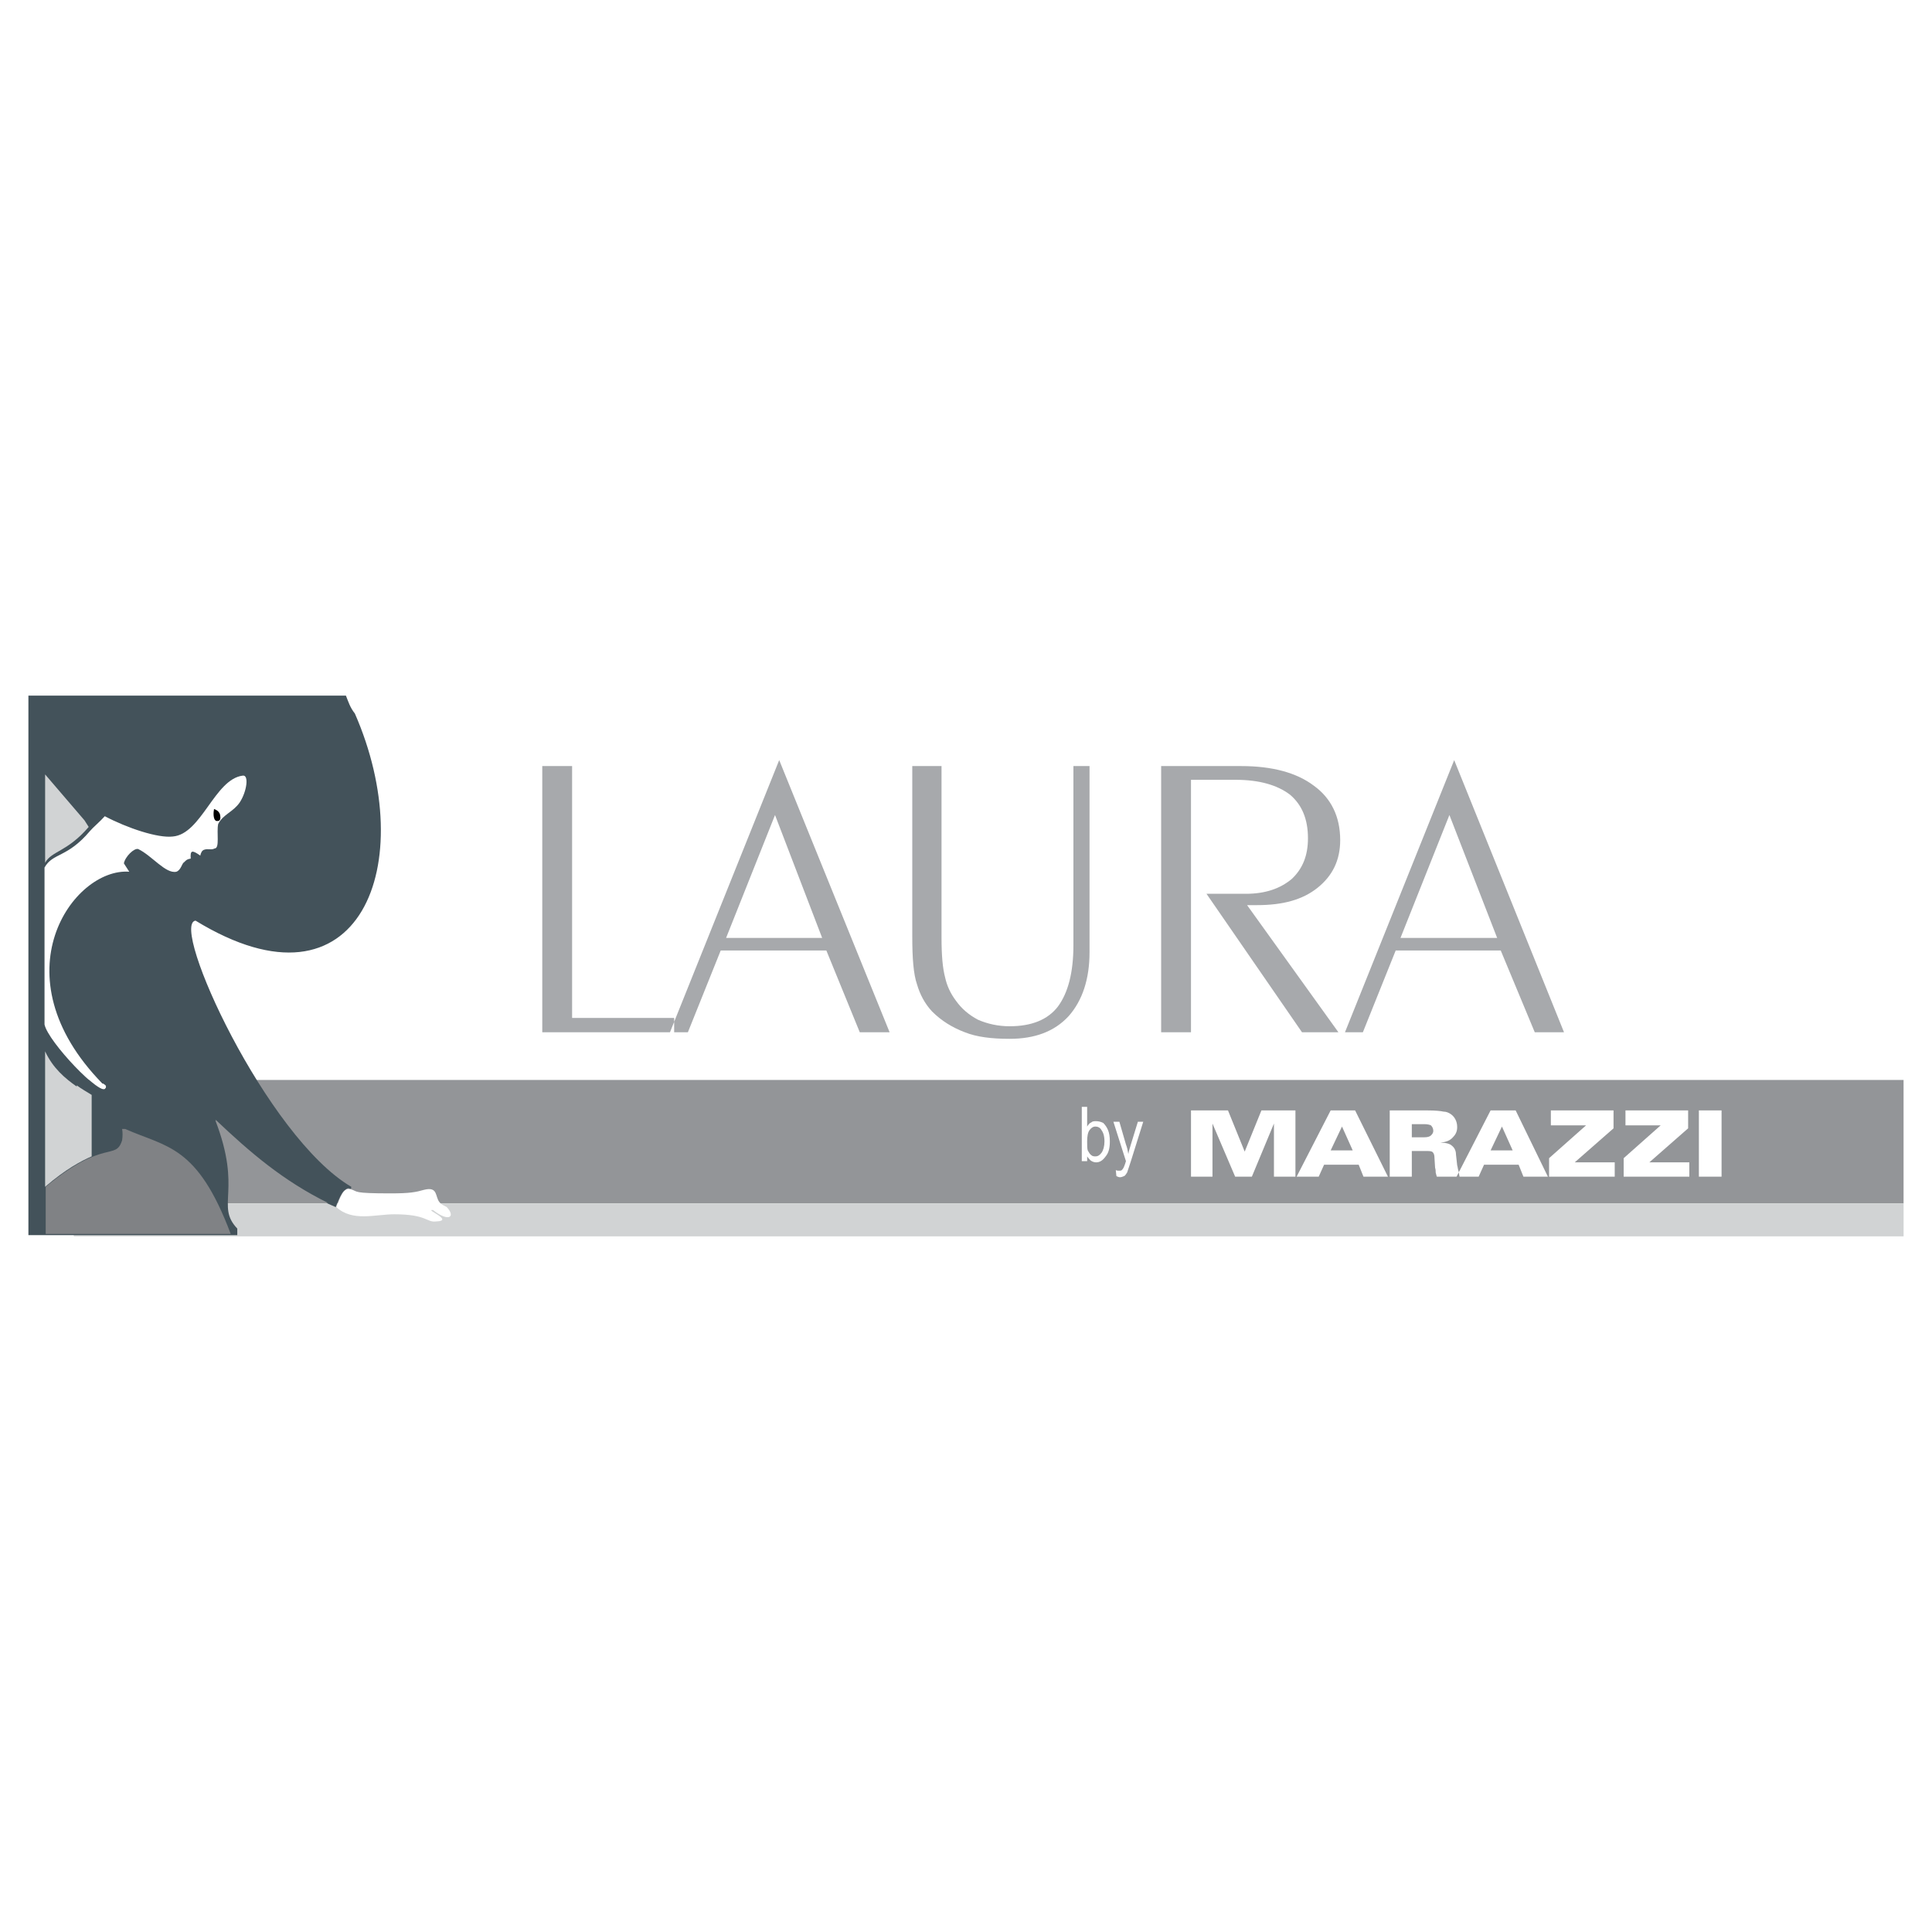
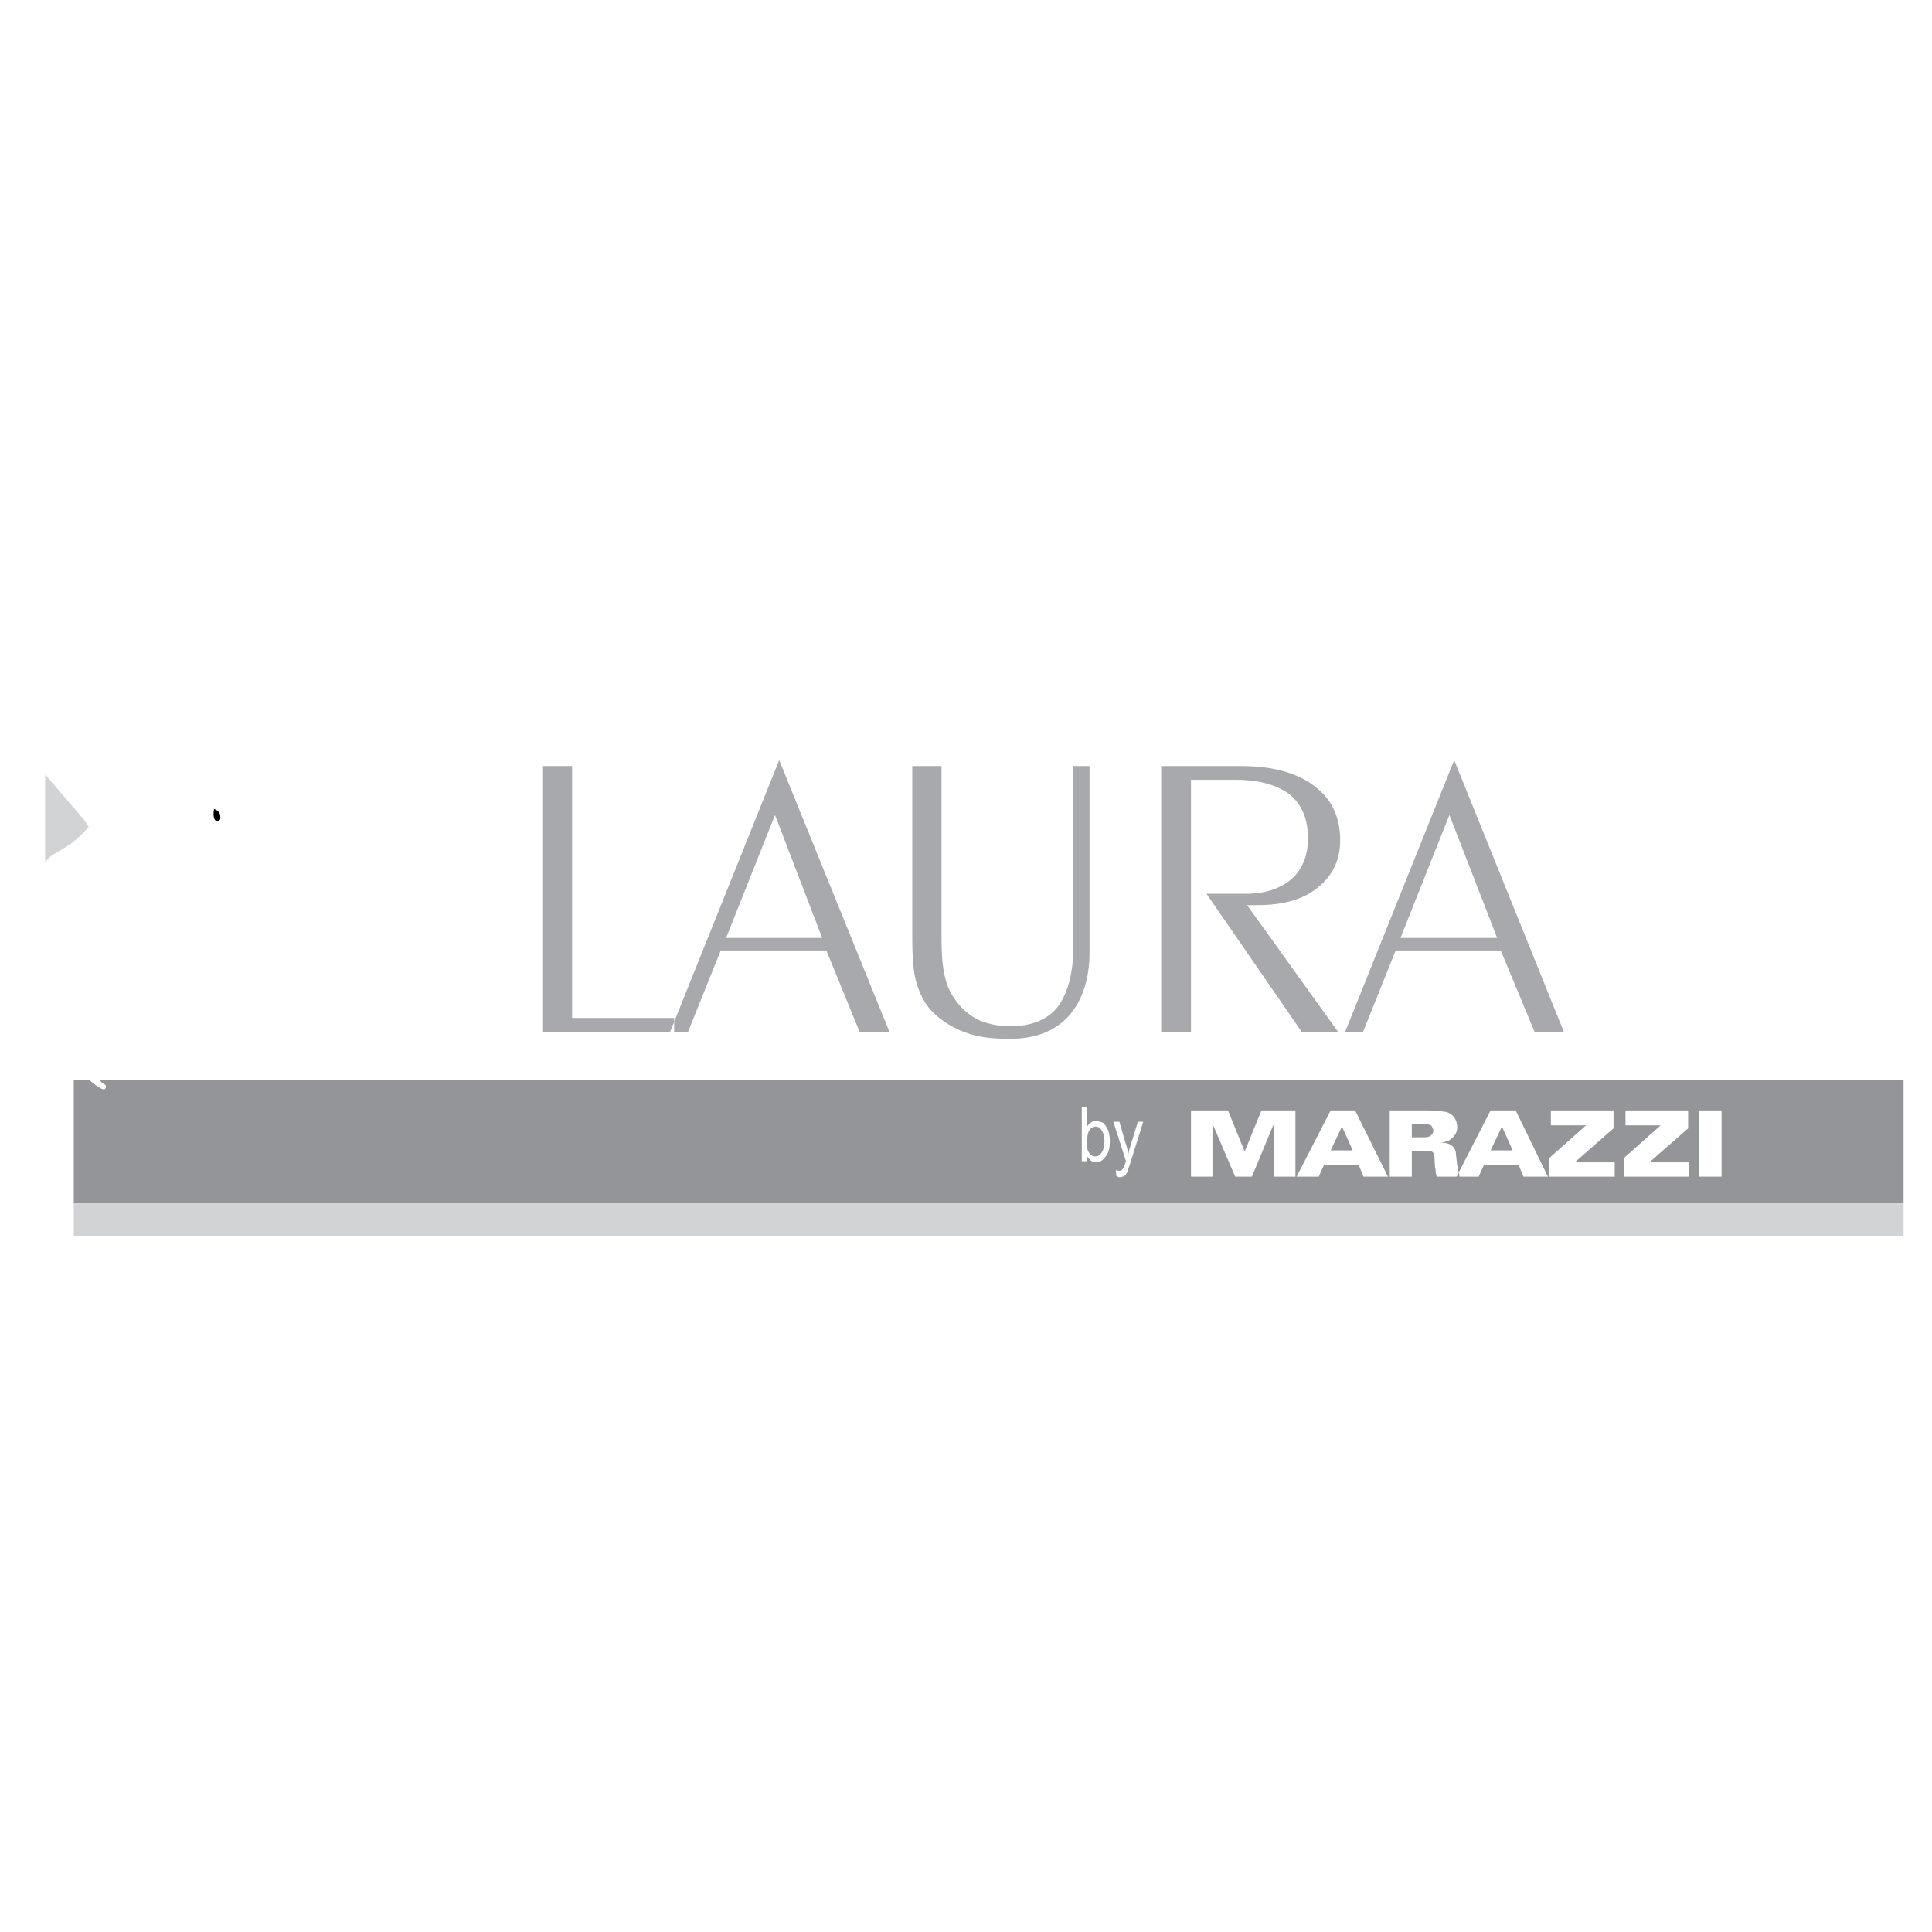
<svg xmlns="http://www.w3.org/2000/svg" version="1.0" id="Layer_1" x="0px" y="0px" width="192.756px" height="192.756px" viewBox="0 0 192.756 192.756" enable-background="new 0 0 192.756 192.756" xml:space="preserve">
  <g>
    <polygon fill-rule="evenodd" clip-rule="evenodd" fill="#FFFFFF" points="0,0 192.756,0 192.756,192.756 0,192.756 0,0  " />
    <path fill-rule="evenodd" clip-rule="evenodd" fill="#939598" d="M189.921,120.076H7.36V107.75h1.548   c0.833,0.715,1.488,1.131,1.607,0.834c0.06-0.059,0.06-0.059,0.06-0.178v-0.061c-0.06-0.119-0.119-0.119-0.179-0.178   c-0.06,0-0.06-0.061-0.06-0.061h-0.119c-0.06-0.119-0.179-0.238-0.298-0.357h180V120.076L189.921,120.076z" />
    <polygon fill-rule="evenodd" clip-rule="evenodd" fill="#D1D3D4" points="189.921,120.076 7.36,120.076 7.36,123.352    189.921,123.352 189.921,120.076  " />
    <path fill-rule="evenodd" clip-rule="evenodd" d="M21.353,80.718c0.178,0.06,0.476,0.179,0.595,0.536   c0.06,0.298,0.119,0.715-0.357,0.655C21.234,81.79,21.293,81.016,21.353,80.718L21.353,80.718z" />
-     <path fill-rule="evenodd" clip-rule="evenodd" fill="#43525A" d="M12.243,113.406c0,0.119-0.06,0.238-0.06,0.357   c-0.179,0.418-0.298,0.715-0.596,0.834c-0.774,0.596-2.441-0.059-7.145,3.811v-13.457c0.833,1.609,2.024,2.621,3.215,3.514v-0.178   C10.04,110.014,12.48,110.906,12.243,113.406L12.243,113.406z" />
    <path fill-rule="evenodd" clip-rule="evenodd" fill="#43525A" d="M34.988,118.588c-0.119,0-0.238,0-0.357,0   C34.81,118.588,34.929,118.707,34.988,118.588L34.988,118.588z" />
-     <path fill-rule="evenodd" clip-rule="evenodd" fill="#43525A" d="M34.453,118.707c0.298-0.299,0.476-0.061,0.536-0.119   c0.06-0.061,0.06-0.061,0.06-0.18c-8.455-4.941-18.161-26.198-15.541-26.556c16.553,10.122,22.389-5.835,15.898-20.662   c-0.477-0.596-0.655-1.191-0.893-1.787H2.834v53.828h20.84v-0.656c-2.203-2.322,0.536-3.75-2.203-10.836   c0,0.059,0.059,0.059,0.119,0.119c-0.06-0.061-0.06-0.119-0.119-0.18c3.513,3.336,6.788,6.133,11.253,8.336h-0.178   c0.297,0.119,0.655,0.299,0.953,0.418C33.917,119.303,34.214,118.826,34.453,118.707L34.453,118.707z M10.396,108.168   c0.06,0.059,0.119,0.059,0.179,0.178v0.061c0,0.119,0,0.119-0.06,0.178c-0.417,0.893-5.716-4.645-6.073-6.371   c0-4.941,0-10.718,0-15.66c0.833-1.489,2.263-0.953,4.525-3.632c0.298-0.357,1.012-0.953,1.488-1.488   c2.263,1.191,5.299,2.203,6.788,2.024c2.858-0.238,4.168-5.716,6.967-6.073c0.655-0.119,0.417,1.608-0.298,2.68   c-0.655,0.953-1.667,1.19-2.144,2.144c-0.179,0.833,0.179,2.441-0.357,2.441c-0.298,0.179-0.655,0-1.012,0.119   c-0.238,0.06-0.357,0.297-0.417,0.595c-0.833-0.595-1.012-0.536-0.953,0.298c-0.357,0.06-0.417,0.119-0.655,0.357   c-0.238,0.119-0.297,0.774-0.774,0.953c-1.072,0.238-2.441-1.608-3.811-2.263c-0.417-0.119-1.311,0.773-1.429,1.429l0.536,0.834   C7.3,86.553-0.381,97.271,10.218,108.107h0.119C10.337,108.107,10.337,108.168,10.396,108.168L10.396,108.168z" />
-     <path fill-rule="evenodd" clip-rule="evenodd" fill="#FFFFFF" d="M33.56,120.434c1.607,1.488,3.87,0.715,5.775,0.715   c3.275,0,3.215,0.834,4.168,0.715c1.906-0.061-1.25-1.252-0.297-1.133c1.608,1.252,2.263,0.656,1.369-0.297   c-0.297-0.18-0.536-0.238-0.714-0.477c-0.477-0.535-0.119-1.607-1.548-1.25c-0.834,0.238-1.429,0.357-3.334,0.357   c-3.871,0-3.215-0.18-3.99-0.418C34.274,118.408,33.917,119.48,33.56,120.434L33.56,120.434z" />
-     <path fill-rule="evenodd" clip-rule="evenodd" fill="#808285" d="M12.183,112.633c0.06,0.357,0.06,0.715,0,1.131   c-0.655,2.084-1.727-0.238-7.622,4.645v4.705H23.02c-3.334-8.873-6.371-8.635-10.54-10.48H12.183L12.183,112.633z" />
    <path fill-rule="evenodd" clip-rule="evenodd" fill="#A7A9AC" d="M57.079,101.559h10.182v1.428H54.102V76.431h2.977V101.559   L57.079,101.559z M72.441,93.579h9.587l-4.704-12.266L72.441,93.579L72.441,93.579z M71.906,94.83h10.539l3.334,8.157h2.977   L77.741,75.835l-10.896,27.151h1.787L71.906,94.83L71.906,94.83z M108.703,76.431v18.578c0,2.679-0.714,4.822-2.084,6.371   c-1.429,1.549-3.394,2.264-5.895,2.264c-1.786,0-3.275-0.18-4.466-0.656c-1.25-0.477-2.322-1.131-3.275-2.084   c-0.714-0.773-1.19-1.666-1.488-2.68c-0.357-1.012-0.477-2.619-0.477-4.763V76.431h2.918V93.52c0,1.846,0.119,3.096,0.357,3.99   c0.179,0.832,0.536,1.607,1.072,2.32c0.596,0.834,1.31,1.43,2.203,1.906c0.953,0.418,2.025,0.654,3.156,0.654   c2.203,0,3.811-0.654,4.823-1.965c1.012-1.369,1.548-3.393,1.548-6.132V76.431H108.703L108.703,76.431z M118.826,102.986h-2.978   V76.431h7.979c3.097,0,5.538,0.655,7.265,1.965c1.727,1.25,2.62,3.097,2.62,5.418c0,2.024-0.774,3.573-2.263,4.764   s-3.453,1.727-6.014,1.727c-0.238,0-0.477,0-0.596,0c-0.179,0-0.298,0-0.417,0l9.11,12.682h-3.632l-9.527-13.813h3.93   c1.965,0,3.454-0.536,4.585-1.488c1.072-1.012,1.608-2.322,1.608-4.049c0-1.906-0.596-3.335-1.787-4.347   c-1.25-0.952-3.036-1.488-5.418-1.488h-4.466V102.986L118.826,102.986z M139.726,93.579h9.646l-4.764-12.266L139.726,93.579   L139.726,93.579z M139.249,94.83l-3.274,8.157h-1.786l10.896-27.151l10.956,27.151h-2.918l-3.394-8.157H139.249L139.249,94.83z" />
    <path fill-rule="evenodd" clip-rule="evenodd" fill="#FFFFFF" d="M118.826,117.396v-6.609h3.691l1.667,4.109l1.668-4.109h3.394   v6.609h-2.144v-5.299l-2.203,5.299h-1.667l-2.263-5.299v5.299H118.826L118.826,117.396z M134.962,114.777l-1.071-2.383   l-1.131,2.383H134.962L134.962,114.777z M131.568,117.396h-2.203l3.395-6.609h2.44l3.275,6.609h-2.441l-0.477-1.191h-3.453   L131.568,117.396L131.568,117.396z M140.857,112.156v1.311h1.25c0.298,0,0.536-0.061,0.655-0.18s0.238-0.238,0.238-0.475   c0-0.238-0.119-0.418-0.238-0.537c-0.119-0.059-0.357-0.119-0.655-0.119H140.857L140.857,112.156z M138.654,117.396v-6.609h3.751   c0.834,0,1.369,0.061,1.607,0.119c0.298,0,0.536,0.119,0.715,0.238s0.357,0.297,0.477,0.535s0.179,0.477,0.179,0.775   c0,0.477-0.179,0.773-0.477,1.07c-0.298,0.299-0.655,0.418-1.191,0.477c0.536,0,0.953,0.119,1.132,0.299   c0.238,0.178,0.417,0.477,0.417,0.893l0.119,1.072c0.06,0.178,0.06,0.357,0.119,0.535c0.06,0.18,0.06,0.357,0.119,0.596h-2.263   c-0.06-0.119-0.06-0.238-0.119-0.416c0-0.119,0-0.299-0.06-0.477l-0.06-0.953c0-0.299-0.06-0.477-0.179-0.596   s-0.357-0.119-0.715-0.119h-1.369v2.561H138.654L138.654,117.396z M150.92,114.777l-1.071-2.383l-1.132,2.383H150.92   L150.92,114.777z M147.526,117.396l0.536-1.191h3.453l0.477,1.191h2.441l-3.216-6.609h-2.501l-3.394,6.609H147.526L147.526,117.396   z M157.112,115.967h3.989v1.43h-6.549v-1.846l3.691-3.275h-3.514v-1.488h6.253v1.787L157.112,115.967L157.112,115.967z    M164.556,115.967h3.989v1.43h-6.55v-1.846l3.692-3.275h-3.514v-1.488h6.252v1.787L164.556,115.967L164.556,115.967z    M169.498,117.396v-6.609h2.263v6.609H169.498L169.498,117.396z" />
    <path fill-rule="evenodd" clip-rule="evenodd" fill="#FFFFFF" d="M108.465,115.848h-0.535v-5.418h0.535v1.965   c0.119-0.178,0.238-0.357,0.417-0.416c0.119-0.119,0.298-0.119,0.477-0.119c0.238,0,0.477,0.059,0.715,0.178   c0.179,0.18,0.356,0.418,0.476,0.715s0.179,0.654,0.179,1.131c0,0.656-0.119,1.133-0.416,1.488   c-0.298,0.418-0.596,0.596-0.953,0.596c-0.179,0-0.357-0.059-0.536-0.178c-0.119-0.119-0.238-0.238-0.357-0.418V115.848   L108.465,115.848z M108.465,113.883c0,0.357,0,0.715,0.06,0.895c0.119,0.178,0.179,0.357,0.357,0.475   c0.119,0.119,0.298,0.119,0.417,0.119c0.238,0,0.417-0.119,0.596-0.355c0.179-0.238,0.298-0.656,0.298-1.133   c0-0.535-0.119-0.893-0.298-1.131c-0.119-0.238-0.357-0.357-0.596-0.357s-0.417,0.119-0.596,0.357S108.465,113.406,108.465,113.883   L108.465,113.883z" />
    <path fill-rule="evenodd" clip-rule="evenodd" fill="#FFFFFF" d="M111.383,117.338l-0.06-0.596   c0.119,0.059,0.238,0.059,0.298,0.059c0.119,0,0.238,0,0.298-0.059c0.06-0.061,0.119-0.119,0.179-0.238   c0,0,0.119-0.238,0.238-0.656l-1.251-3.93h0.596l0.655,2.264c0.119,0.297,0.179,0.596,0.238,0.953   c0.059-0.357,0.178-0.656,0.237-0.895l0.715-2.322h0.536l-1.251,3.99c-0.179,0.535-0.297,0.893-0.356,1.072   c-0.119,0.178-0.179,0.297-0.298,0.357c-0.119,0.059-0.298,0.117-0.417,0.117S111.502,117.396,111.383,117.338L111.383,117.338z" />
    <path fill-rule="evenodd" clip-rule="evenodd" fill="#D1D3D4" d="M8.849,82.504c-2.144,2.5-3.692,2.381-4.347,3.572v-8.812   l3.93,4.585L8.849,82.504L8.849,82.504z" />
-     <path fill-rule="evenodd" clip-rule="evenodd" fill="#D1D3D4" d="M9.146,115.371v-6.133c-0.477-0.297-1.012-0.594-1.489-0.951   v0.119c-1.191-0.834-2.382-1.846-3.156-3.514v13.516C6.586,116.623,8.075,115.848,9.146,115.371L9.146,115.371z" />
  </g>
</svg>